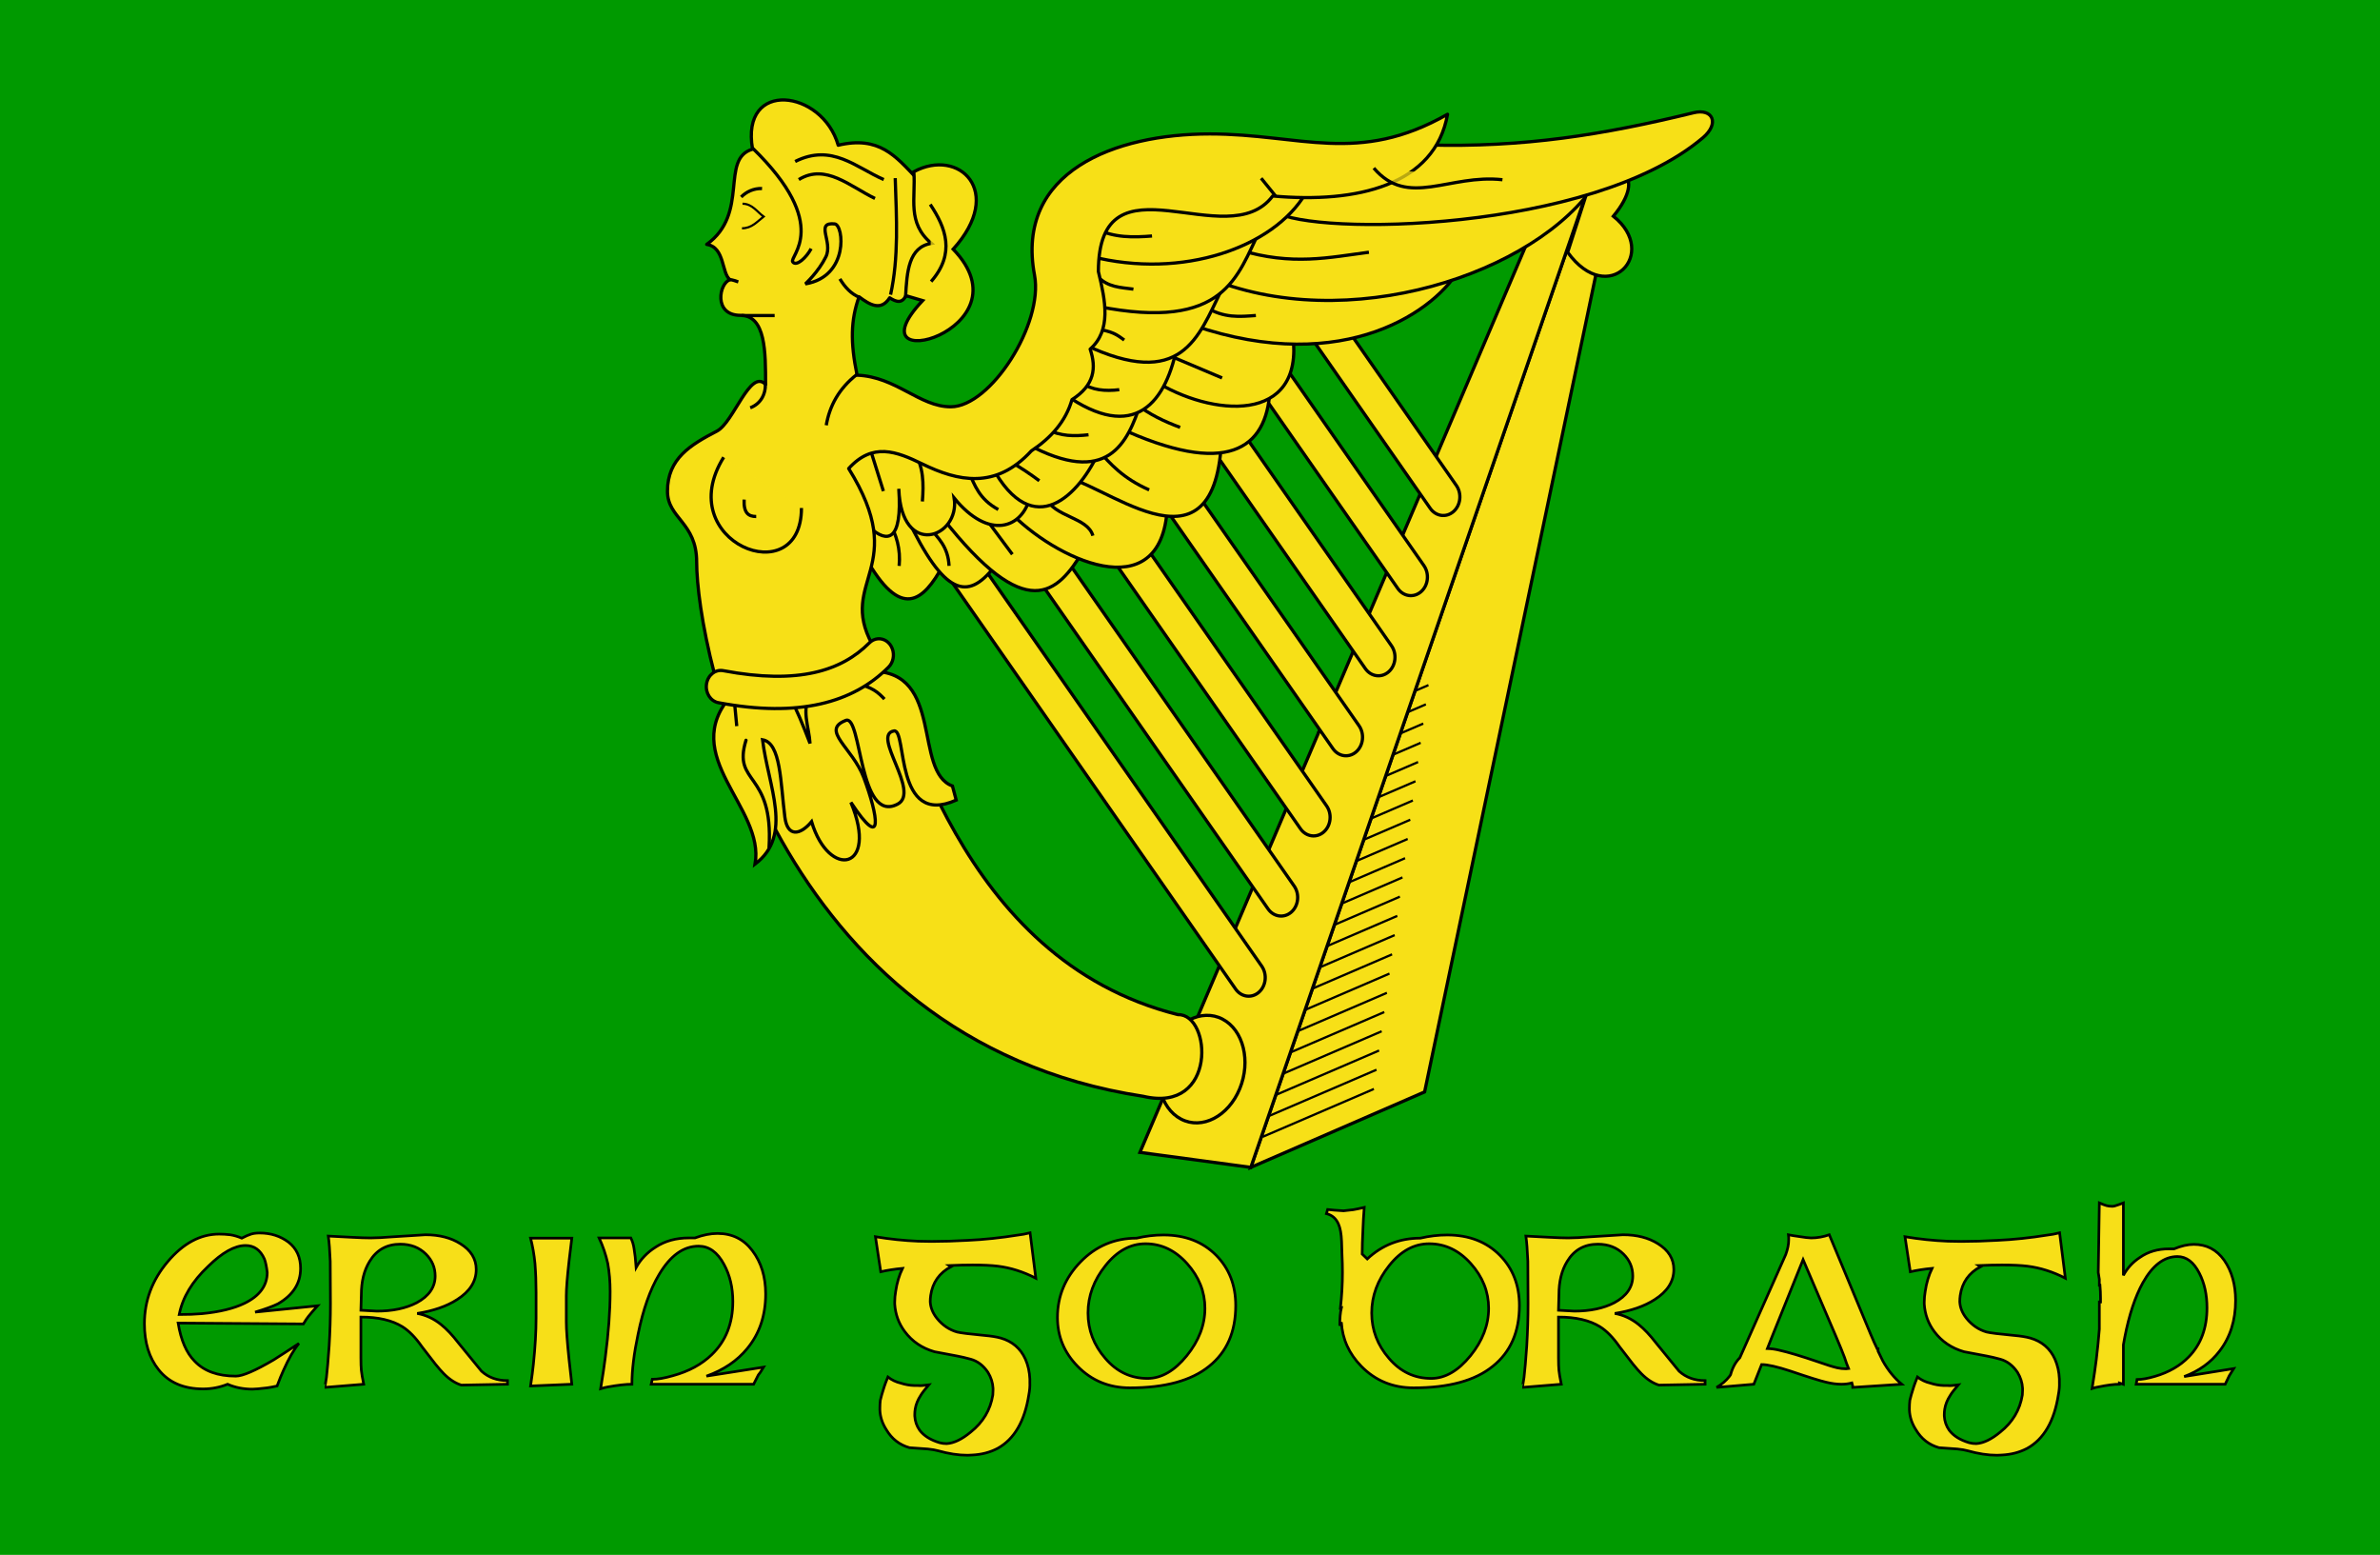
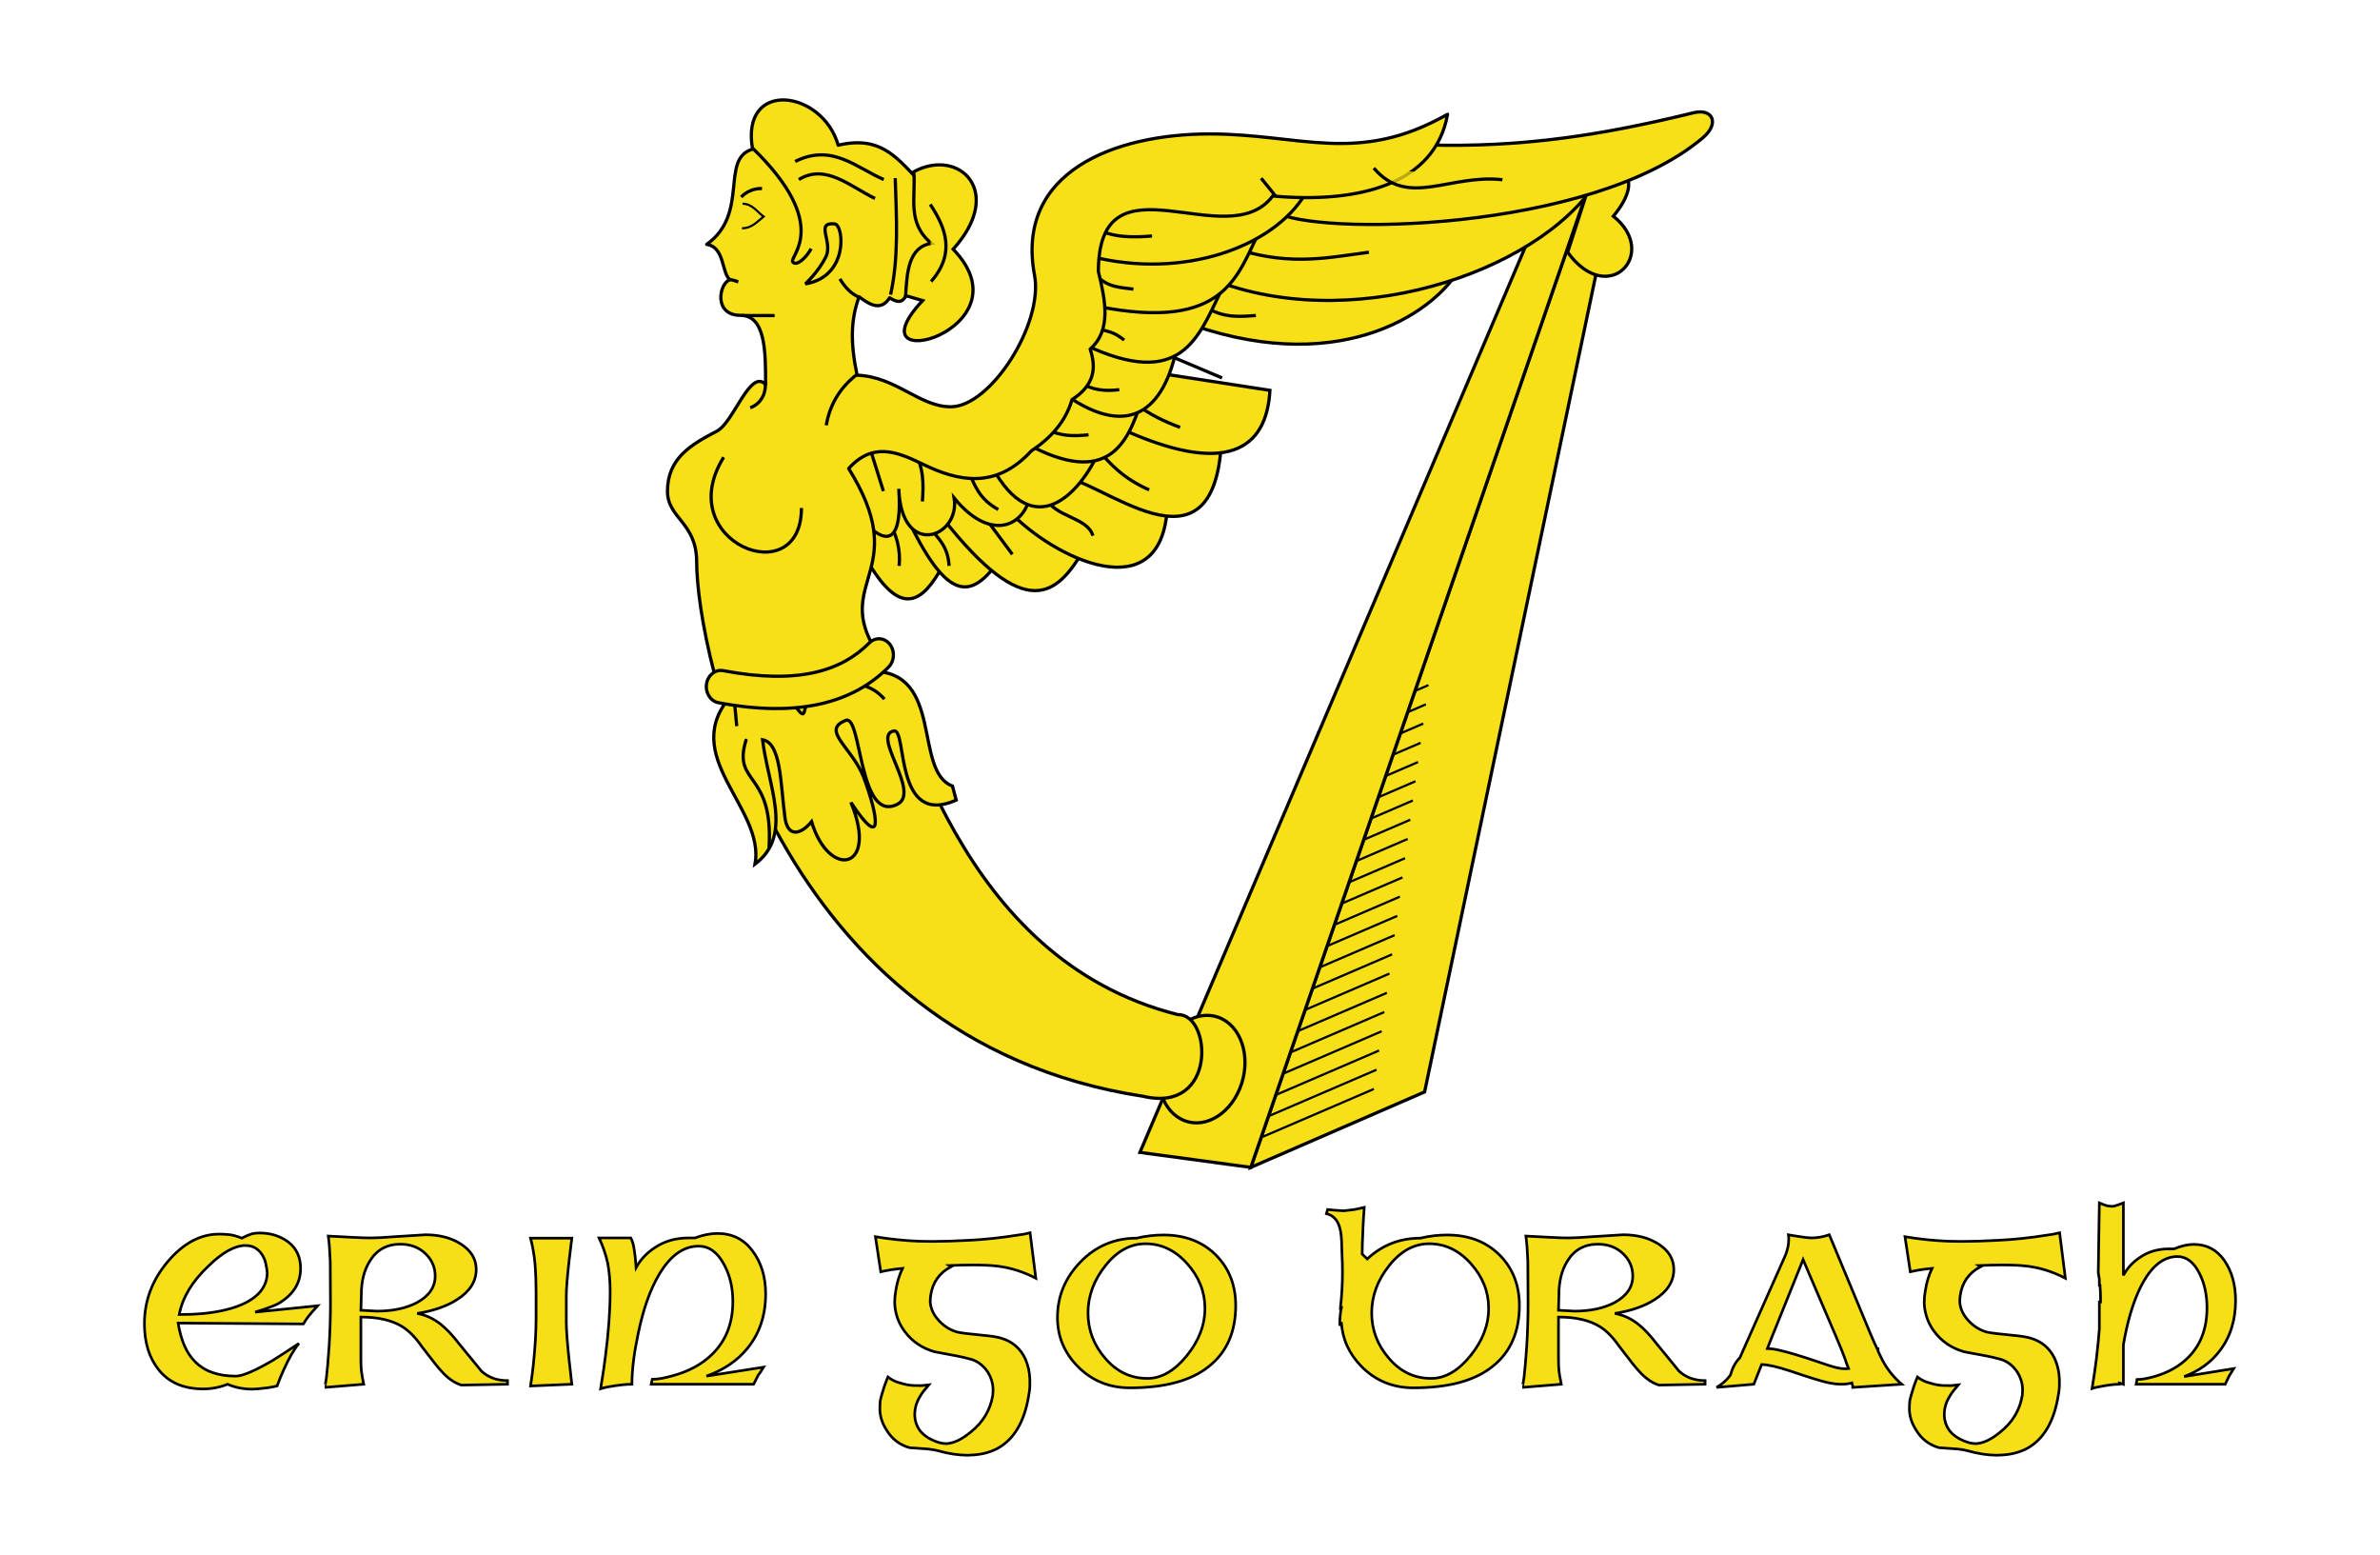
<svg xmlns="http://www.w3.org/2000/svg" xmlns:ns1="http://sodipodi.sourceforge.net/DTD/sodipodi-0.dtd" xmlns:ns2="http://www.inkscape.org/namespaces/inkscape" xmlns:xlink="http://www.w3.org/1999/xlink" width="900" height="587.838" id="svg4812" ns1:version="0.32" ns2:version="0.46" version="1.0" ns1:docbase="E:\My Pictures\Svg Files\אירופה\אירלנד" ns1:docname="Erin Go Bragh Flag.svg" ns2:output_extension="org.inkscape.output.svg.inkscape">
  <defs id="defs4814">
    <ns2:perspective ns1:type="inkscape:persp3d" ns2:vp_x="0 : 182.98268 : 1" ns2:vp_y="0 : 1000 : 0" ns2:vp_z="197.55579 : 182.98268 : 1" ns2:persp3d-origin="98.777893 : 121.98845 : 1" id="perspective200" />
  </defs>
  <ns1:namedview id="base" pagecolor="#ffffff" bordercolor="#666666" borderopacity="1.0" gridtolerance="10000" guidetolerance="10" objecttolerance="10" ns2:pageopacity="0.0" ns2:pageshadow="2" ns2:zoom="0.86078153" ns2:cx="450" ns2:cy="247.44955" ns2:document-units="px" ns2:current-layer="layer1" ns2:window-width="1024" ns2:window-height="719" ns2:window-x="-4" ns2:window-y="-4" showgrid="false" />
  <g ns2:label="Layer 1" ns2:groupmode="layer" id="layer1" transform="translate(-52.676,44.034)">
    <g id="g3540">
-       <path id="rect2765" d="M 52.676,-44.034 L 952.676,-44.034 L 952.676,543.803 L 52.676,543.803 L 52.676,-44.034 z" style="fill:#009a00;fill-opacity:1;fill-rule:nonzero;stroke:none;stroke-width:2;stroke-miterlimit:4;stroke-opacity:1" />
      <g transform="translate(-6.903,-3.252)" id="g3447">
        <g id="g3849" transform="matrix(2.027,0,0,2.027,-47.196,-539.894)">
          <path d="M 351.114,294.07 L 318.447,449.885 L 286.025,463.962 L 349.916,278.566 L 351.114,294.07 z" style="fill:#f7e017;fill-opacity:1;fill-rule:evenodd;stroke:#000000;stroke-width:0.604;stroke-linecap:butt;stroke-linejoin:miter;marker:none;marker-start:none;marker-mid:none;marker-end:none;stroke-miterlimit:4;stroke-dasharray:none;stroke-dashoffset:0;stroke-opacity:1;visibility:visible;display:inline;overflow:visible" id="path2696" />
          <g transform="matrix(0.772,0,0,0.865,82.4,42.431)" style="fill:#f7e017" id="g2771">
            <path d="M 293.505,470.413 L 266.632,480.727" style="fill:#f7e017;fill-opacity:0.75;fill-rule:evenodd;stroke:#000000;stroke-width:0.493px;stroke-linecap:butt;stroke-linejoin:miter;stroke-opacity:1" id="path2700" />
            <use transform="translate(13.187,-87.079)" style="fill:#f7e017" id="use2702" x="0" y="0" width="1000" height="500" xlink:href="#path2700" />
            <use transform="translate(1.256,-8.293)" style="fill:#f7e017" id="use2704" x="0" y="0" width="1000" height="500" xlink:href="#path2700" />
            <use transform="translate(1.884,-12.44)" style="fill:#f7e017" id="use2706" x="0" y="0" width="1000" height="500" xlink:href="#path2700" />
            <use transform="translate(2.512,-16.586)" style="fill:#f7e017" id="use2708" x="0" y="0" width="1000" height="500" xlink:href="#path2700" />
            <use transform="translate(3.14,-20.733)" style="fill:#f7e017" id="use2710" x="0" y="0" width="1000" height="500" xlink:href="#path2700" />
            <use transform="translate(3.768,-24.88)" style="fill:#f7e017" id="use2712" x="0" y="0" width="1000" height="500" xlink:href="#path2700" />
            <use transform="translate(4.396,-29.026)" style="fill:#f7e017" id="use2714" x="0" y="0" width="1000" height="500" xlink:href="#path2700" />
            <use transform="translate(5.024,-33.173)" style="fill:#f7e017" id="use2716" x="0" y="0" width="1000" height="500" xlink:href="#path2700" />
            <use transform="translate(5.652,-37.32)" style="fill:#f7e017" id="use2718" x="0" y="0" width="1000" height="500" xlink:href="#path2700" />
            <use transform="translate(6.28,-41.466)" style="fill:#f7e017" id="use2720" x="0" y="0" width="1000" height="500" xlink:href="#path2700" />
            <use transform="translate(6.908,-45.613)" style="fill:#f7e017" id="use2722" x="0" y="0" width="1000" height="500" xlink:href="#path2700" />
            <use transform="translate(7.536,-49.759)" style="fill:#f7e017" id="use2724" x="0" y="0" width="1000" height="500" xlink:href="#path2700" />
            <use transform="translate(8.164,-53.906)" style="fill:#f7e017" id="use2726" x="0" y="0" width="1000" height="500" xlink:href="#path2700" />
            <use transform="translate(8.792,-58.053)" style="fill:#f7e017" id="use2728" x="0" y="0" width="1000" height="500" xlink:href="#path2700" />
            <use transform="translate(9.42,-62.199)" style="fill:#f7e017" id="use2730" x="0" y="0" width="1000" height="500" xlink:href="#path2700" />
            <use transform="translate(10.048,-66.346)" style="fill:#f7e017" id="use2732" x="0" y="0" width="1000" height="500" xlink:href="#path2700" />
            <use transform="translate(10.676,-70.493)" style="fill:#f7e017" id="use2734" x="0" y="0" width="1000" height="500" xlink:href="#path2700" />
            <use transform="translate(11.304,-74.639)" style="fill:#f7e017" id="use2736" x="0" y="0" width="1000" height="500" xlink:href="#path2700" />
            <use transform="translate(11.932,-78.786)" style="fill:#f7e017" id="use2738" x="0" y="0" width="1000" height="500" xlink:href="#path2700" />
            <use transform="translate(12.559,-82.932)" style="fill:#f7e017" id="use2740" x="0" y="0" width="1000" height="500" xlink:href="#path2700" />
            <use transform="translate(0.628,-4.147)" style="fill:#f7e017" id="use2742" x="0" y="0" width="1000" height="500" xlink:href="#path2700" />
          </g>
          <path d="M 339.344,287.326 L 265.339,461.166 L 286.025,463.962 L 349.916,278.566 L 339.344,287.326 z" style="fill:#f7e017;fill-opacity:1;fill-rule:evenodd;stroke:#000000;stroke-width:0.604;stroke-linecap:butt;stroke-linejoin:miter;marker:none;marker-start:none;marker-mid:none;marker-end:none;stroke-miterlimit:4;stroke-dasharray:none;stroke-dashoffset:0;stroke-opacity:1;visibility:visible;display:inline;overflow:visible" id="path2694" />
-           <path d="M 297.558,298.341 C 296.006,299.885 294.449,301.412 292.905,302.909 L 319.498,341.047 C 320.55,342.554 322.493,342.821 323.838,341.641 C 325.183,340.462 325.42,338.284 324.368,336.776 L 297.558,298.341 z M 287.721,307.855 C 286.128,309.35 284.53,310.825 282.947,312.261 L 313.447,355.994 C 314.498,357.501 316.441,357.768 317.786,356.588 C 319.131,355.409 319.369,353.231 318.317,351.723 L 287.721,307.855 z M 277.619,316.991 C 275.974,318.42 274.333,319.828 272.701,321.18 L 307.395,370.941 C 308.447,372.448 310.39,372.715 311.735,371.535 C 313.08,370.356 313.317,368.178 312.265,366.67 L 277.619,316.991 z M 267.155,325.613 C 265.443,326.949 263.739,328.268 262.044,329.505 L 301.343,385.861 C 302.395,387.368 304.338,387.635 305.683,386.455 C 307.028,385.276 307.265,383.098 306.214,381.59 L 267.155,325.613 z M 256.234,333.56 C 254.411,334.777 252.608,335.933 250.809,337.019 L 295.292,400.808 C 296.344,402.315 298.287,402.582 299.632,401.402 C 300.976,400.223 301.214,398.045 300.162,396.537 L 256.234,333.56 z M 244.588,340.506 C 242.617,341.534 240.668,342.474 238.73,343.317 L 289.24,415.755 C 290.292,417.262 292.235,417.528 293.58,416.349 C 294.925,415.17 295.162,412.992 294.11,411.484 L 244.588,340.506 z M 231.907,345.939 C 229.671,346.659 227.46,347.213 225.276,347.642 L 283.189,430.702 C 284.24,432.209 286.183,432.475 287.528,431.296 C 288.873,430.117 289.111,427.939 288.059,426.431 L 231.907,345.939 z" style="fill:#f7e017;fill-opacity:1;fill-rule:evenodd;stroke:#000000;stroke-width:0.604;stroke-linecap:round;stroke-linejoin:miter;stroke-miterlimit:4;stroke-opacity:1" id="path2744" />
          <path d="M 214.084,350.109 C 220.727,362.047 224.925,358.447 228.618,351.64 L 221.661,337.714 L 211.972,341.752 L 214.084,350.109 z" style="fill:#f7e017;fill-opacity:1;fill-rule:evenodd;stroke:#000000;stroke-width:0.604;stroke-linecap:butt;stroke-linejoin:miter;marker:none;marker-start:none;marker-mid:none;marker-end:none;stroke-miterlimit:4;stroke-dashoffset:0;stroke-opacity:1;visibility:visible;display:inline;overflow:visible" id="path2673" />
          <path d="M 221.883,342.763 C 228.824,357.315 233.179,358.332 238.146,351.987 L 228.388,338.044 L 221.883,342.763 z" style="fill:#f7e017;fill-opacity:1;fill-rule:evenodd;stroke:#000000;stroke-width:0.604;stroke-linecap:butt;stroke-linejoin:miter;marker:none;marker-start:none;marker-mid:none;marker-end:none;stroke-miterlimit:4;stroke-dasharray:none;stroke-dashoffset:0;stroke-opacity:1;visibility:visible;display:inline;overflow:visible" id="path2669" />
          <path d="M 228.494,342.797 C 244.179,362.784 249.948,357.027 254.8,348.89 L 227.407,330.855 L 228.494,342.797 z" style="fill:#f7e017;fill-opacity:1;fill-rule:evenodd;stroke:#000000;stroke-width:0.604;stroke-linecap:butt;stroke-linejoin:miter;marker:none;marker-start:none;marker-mid:none;marker-end:none;stroke-miterlimit:4;stroke-dasharray:none;stroke-dashoffset:0;stroke-opacity:1;visibility:visible;display:inline;overflow:visible" id="path2665" />
          <path d="M 240.929,341.562 C 249.218,350.342 269.382,360.192 270.443,340.907 L 248.965,330.915 L 240.929,341.562 z" style="fill:#f7e017;fill-opacity:1;fill-rule:evenodd;stroke:#000000;stroke-width:0.604;stroke-linecap:butt;stroke-linejoin:miter;marker:none;marker-start:none;marker-mid:none;marker-end:none;stroke-miterlimit:4;stroke-dasharray:none;stroke-dashoffset:0;stroke-opacity:1;visibility:visible;display:inline;overflow:visible" id="path2661" />
          <path d="M 247.65,338.941 C 249.417,342.755 255.554,342.646 256.563,346.148" style="fill:#f7e017;fill-opacity:0.75;fill-rule:evenodd;stroke:#000000;stroke-width:0.604;stroke-linecap:butt;stroke-linejoin:miter;marker:none;marker-start:none;marker-mid:none;marker-end:none;stroke-miterlimit:4;stroke-dasharray:none;stroke-dashoffset:0;stroke-opacity:1;visibility:visible;display:inline;overflow:visible" id="path2663" />
          <path d="M 250.116,335.012 C 257.892,335.261 279.046,355.414 280.54,328.752 L 257.626,324.866 L 250.116,335.012 z" style="fill:#f7e017;fill-opacity:1;fill-rule:evenodd;stroke:#000000;stroke-width:0.604;stroke-linecap:butt;stroke-linejoin:miter;marker:none;marker-start:none;marker-mid:none;marker-end:none;stroke-miterlimit:4;stroke-dasharray:none;stroke-dashoffset:0;stroke-opacity:1;visibility:visible;display:inline;overflow:visible" id="path2657" />
          <path d="M 236.103,342.309 L 241.538,349.621" style="fill:#f7e017;fill-opacity:0.75;fill-rule:evenodd;stroke:#000000;stroke-width:0.604;stroke-linecap:butt;stroke-linejoin:miter;marker:none;marker-start:none;marker-mid:none;marker-end:none;stroke-miterlimit:4;stroke-dasharray:none;stroke-dashoffset:0;stroke-opacity:1;visibility:visible;display:inline;overflow:visible" id="path2667" />
          <path d="M 226.092,344.694 C 227.727,346.579 229.564,348.237 229.727,351.772" style="fill:#f7e017;fill-opacity:0.75;fill-rule:evenodd;stroke:#000000;stroke-width:0.604;stroke-linecap:butt;stroke-linejoin:miter;marker:none;marker-start:none;marker-mid:none;marker-end:none;stroke-miterlimit:4;stroke-dasharray:none;stroke-dashoffset:0;stroke-opacity:1;visibility:visible;display:inline;overflow:visible" id="path2671" />
          <path d="M 218.556,343.563 C 219.906,345.975 220.72,348.627 220.419,351.78" style="fill:#f7e017;fill-opacity:0.75;fill-rule:evenodd;stroke:#000000;stroke-width:0.604;stroke-linecap:butt;stroke-linejoin:miter;marker:none;marker-start:none;marker-mid:none;marker-end:none;stroke-miterlimit:4;stroke-dasharray:none;stroke-dashoffset:0;stroke-opacity:1;visibility:visible;display:inline;overflow:visible" id="path2676" />
          <path d="M 244.843,338.902 C 243.407,344.798 237.15,347.047 230.684,339.117 C 231.835,346.518 220.833,350.521 220.352,337.401 C 221.746,357.38 208.83,337.823 207.915,334.398 L 207.15,327.963 L 239.485,331.18 L 244.843,338.902 z" style="fill:#f7e017;fill-opacity:1;fill-rule:evenodd;stroke:#000000;stroke-width:0.604;stroke-linecap:butt;stroke-linejoin:miter;marker:none;marker-start:none;marker-mid:none;marker-end:none;stroke-miterlimit:4;stroke-dasharray:none;stroke-dashoffset:0;stroke-opacity:1;visibility:visible;display:inline;overflow:visible" id="path2629" />
          <path d="M 237.763,333.325 C 245.479,347.49 254.11,338.567 257.853,330.108 L 244.651,326.676 L 237.763,333.325 z" style="fill:#f7e017;fill-opacity:1;fill-rule:evenodd;stroke:#000000;stroke-width:0.604;stroke-linecap:butt;stroke-linejoin:miter;marker:none;marker-start:none;marker-mid:none;marker-end:none;stroke-miterlimit:4;stroke-dasharray:none;stroke-dashoffset:0;stroke-opacity:1;visibility:visible;display:inline;overflow:visible" id="path2625" />
          <path d="M 261.284,325.945 C 281.559,335.335 288.979,330.049 289.59,319.038 L 263.017,314.936 L 261.284,325.945 z" style="fill:#f7e017;fill-opacity:1;fill-rule:evenodd;stroke:#000000;stroke-width:0.604;stroke-linecap:butt;stroke-linejoin:miter;marker:none;marker-start:none;marker-mid:none;marker-end:none;stroke-miterlimit:4;stroke-dasharray:none;stroke-dashoffset:0;stroke-opacity:1;visibility:visible;display:inline;overflow:visible" id="path2653" />
          <path d="M 257.433,330.047 C 259.788,332.757 262.195,335.455 267.061,337.602" style="fill:#f7e017;fill-opacity:0.75;fill-rule:evenodd;stroke:#000000;stroke-width:0.604;stroke-linecap:butt;stroke-linejoin:miter;marker:none;marker-start:none;marker-mid:none;marker-end:none;stroke-miterlimit:4;stroke-dasharray:none;stroke-dashoffset:0;stroke-opacity:1;visibility:visible;display:inline;overflow:visible" id="path2659" />
          <path d="M 244.269,329.035 C 259.33,337.181 263.041,328.875 265.507,321.313 L 245.034,315.951 L 244.269,329.035 z" style="fill:#f7e017;fill-opacity:1;fill-rule:evenodd;stroke:#000000;stroke-width:0.604;stroke-linecap:butt;stroke-linejoin:miter;marker:none;marker-start:none;marker-mid:none;marker-end:none;stroke-miterlimit:4;stroke-dasharray:none;stroke-dashoffset:0;stroke-opacity:1;visibility:visible;display:inline;overflow:visible" id="path2621" />
-           <path d="M 267.838,317.13 C 278.593,323.995 296.07,325.529 293.857,308.707 L 274.068,305.215 L 267.838,317.13 z" style="fill:#f7e017;fill-opacity:1;fill-rule:evenodd;stroke:#000000;stroke-width:0.604;stroke-linecap:butt;stroke-linejoin:miter;marker:none;marker-start:none;marker-mid:none;marker-end:none;stroke-miterlimit:4;stroke-dasharray:none;stroke-dashoffset:0;stroke-opacity:1;visibility:visible;display:inline;overflow:visible" id="path2649" />
          <path d="M 280.664,316.719 L 269.487,311.994" style="fill:#f7e017;fill-opacity:0.75;fill-rule:evenodd;stroke:#000000;stroke-width:0.604;stroke-linecap:butt;stroke-linejoin:miter;marker:none;marker-start:none;marker-mid:none;marker-end:none;stroke-miterlimit:4;stroke-dasharray:none;stroke-dashoffset:0;stroke-opacity:1;visibility:visible;display:inline;overflow:visible" id="path2651" />
          <path d="M 264.365,321.412 C 267.189,323.61 270.014,324.888 272.838,325.945" style="fill:#f7e017;fill-opacity:0.75;fill-rule:evenodd;stroke:#000000;stroke-width:0.604;stroke-linecap:butt;stroke-linejoin:miter;marker:none;marker-start:none;marker-mid:none;marker-end:none;stroke-miterlimit:4;stroke-dasharray:none;stroke-dashoffset:0;stroke-opacity:1;visibility:visible;display:inline;overflow:visible" id="path2655" />
          <path d="M 251.352,319.804 C 264.237,328.844 270.349,321.592 272.422,309.999 L 252.545,306.657 L 251.352,319.804 z" style="fill:#f7e017;fill-opacity:1;fill-rule:evenodd;stroke:#000000;stroke-width:0.604;stroke-linecap:butt;stroke-linejoin:miter;marker:none;marker-start:none;marker-mid:none;marker-end:none;stroke-miterlimit:4;stroke-dasharray:none;stroke-dashoffset:0;stroke-opacity:1;visibility:visible;display:inline;overflow:visible" id="path2617" />
          <path d="M 275.285,306.914 C 303.811,316.664 320.925,303.817 325.095,296.114 L 277.54,296.803 L 275.285,306.914 z" style="fill:#f7e017;fill-opacity:1;fill-rule:evenodd;stroke:#000000;stroke-width:0.604;stroke-linecap:butt;stroke-linejoin:miter;marker:none;marker-start:none;marker-mid:none;marker-end:none;stroke-miterlimit:4;stroke-dasharray:none;stroke-dashoffset:0;stroke-opacity:1;visibility:visible;display:inline;overflow:visible" id="path2643" />
          <path d="M 277.54,303.467 C 281.047,305.636 283.992,305.285 286.969,305.076" style="fill:#f7e017;fill-opacity:0.75;fill-rule:evenodd;stroke:#000000;stroke-width:0.604;stroke-linecap:butt;stroke-linejoin:miter;marker:none;marker-start:none;marker-mid:none;marker-end:none;stroke-miterlimit:4;stroke-dasharray:none;stroke-dashoffset:0;stroke-opacity:1;visibility:visible;display:inline;overflow:visible" id="path2645" />
          <path d="M 254.955,310.486 C 273.145,319.119 276.238,309.076 280.484,300.459 L 254.21,301.712 L 254.955,310.486 z" style="fill:#f7e017;fill-opacity:1;fill-rule:evenodd;stroke:#000000;stroke-width:0.604;stroke-linecap:butt;stroke-linejoin:miter;marker:none;marker-start:none;marker-mid:none;marker-end:none;stroke-miterlimit:4;stroke-dasharray:none;stroke-dashoffset:0;stroke-opacity:1;visibility:visible;display:inline;overflow:visible" id="path2613" />
          <path d="M 280.097,298.834 C 306.914,308.673 341.97,295.947 351.482,278.605 L 352.077,278.605 L 284.658,280.383 L 280.097,298.834 z" style="fill:#f7e017;fill-opacity:1;fill-rule:evenodd;stroke:#000000;stroke-width:0.604;stroke-linecap:butt;stroke-linejoin:miter;marker:none;marker-start:none;marker-mid:none;marker-end:none;stroke-miterlimit:4;stroke-dasharray:none;stroke-dashoffset:0;stroke-opacity:1;visibility:visible;display:inline;overflow:visible" id="path2639" />
          <path d="M 308.056,293.277 C 300.69,294.224 293.761,295.857 283.864,292.832" style="fill:#f7e017;fill-opacity:0.75;fill-rule:evenodd;stroke:#000000;stroke-width:0.604;stroke-linecap:butt;stroke-linejoin:miter;marker:none;marker-start:none;marker-mid:none;marker-end:none;stroke-miterlimit:4;stroke-dasharray:none;stroke-dashoffset:0;stroke-opacity:1;visibility:visible;display:inline;overflow:visible" id="path2641" />
          <path d="M 287.696,289.269 C 283.469,297.597 281.371,308.125 257.408,303.363 L 255.694,289.909 L 287.696,289.269 z" style="fill:#f7e017;fill-opacity:1;fill-rule:evenodd;stroke:#000000;stroke-width:0.604;stroke-linecap:butt;stroke-linejoin:miter;marker:none;marker-start:none;marker-mid:none;marker-end:none;stroke-miterlimit:4;stroke-dasharray:none;stroke-dashoffset:0;stroke-opacity:1;visibility:visible;display:inline;overflow:visible" id="path2609" />
          <path d="M 349.134,280.893 L 345.134,293.283 C 352.743,303.774 362.323,293.455 353.66,286.557 C 360.164,278.709 354.24,275.537 349.134,280.893 z" style="fill:#f7e017;fill-opacity:1;fill-rule:evenodd;stroke:#000000;stroke-width:0.604;stroke-linecap:butt;stroke-linejoin:miter;marker:none;marker-start:none;marker-mid:none;marker-end:none;stroke-miterlimit:4;stroke-dasharray:none;stroke-dashoffset:0;stroke-opacity:1;visibility:visible;display:inline;overflow:visible" id="path2698" />
          <path d="M 318.889,273.266 C 336.935,273.777 351.842,271.363 368.636,267.26 C 372.178,266.394 373.553,269.221 370.358,271.926 C 349.448,289.623 297.74,290.269 290.512,285.719 L 293.153,278.453 L 318.889,273.266 z" style="fill:#f7e017;fill-opacity:1;fill-rule:evenodd;stroke:#000000;stroke-width:0.604;stroke-linecap:butt;stroke-linejoin:miter;marker:none;marker-start:none;marker-mid:none;marker-end:none;stroke-miterlimit:4;stroke-dasharray:none;stroke-dashoffset:0;stroke-opacity:1;visibility:visible;display:inline;overflow:visible" id="path2637" />
          <path d="M 256.198,294.049 C 273.347,298.417 290.269,292.337 296.221,282.337 L 285.639,274.124 L 255.383,287.509 L 256.198,294.049 z" style="fill:#f7e017;fill-opacity:1;fill-rule:evenodd;stroke:#000000;stroke-width:0.604;stroke-linecap:butt;stroke-linejoin:miter;marker:none;marker-start:none;marker-mid:none;marker-end:none;stroke-miterlimit:4;stroke-dasharray:none;stroke-dashoffset:0;stroke-opacity:1;visibility:visible;display:inline;overflow:visible" id="path2605" />
          <path d="M 257.147,288.877 C 260.494,290.63 264.247,290.519 267.594,290.246" style="fill:#f7e017;fill-opacity:0.75;fill-rule:evenodd;stroke:#000000;stroke-width:0.604;stroke-linecap:butt;stroke-linejoin:miter;marker:none;marker-start:none;marker-mid:none;marker-end:none;stroke-miterlimit:4;stroke-dasharray:none;stroke-dashoffset:0;stroke-opacity:1;visibility:visible;display:inline;overflow:visible" id="path2607" />
          <path d="M 264.123,300.16 C 261.779,299.834 259.357,299.855 257.408,297.757" style="fill:#f7e017;fill-opacity:0.75;fill-rule:evenodd;stroke:#000000;stroke-width:0.604;stroke-linecap:butt;stroke-linejoin:miter;marker:none;marker-start:none;marker-mid:none;marker-end:none;stroke-miterlimit:4;stroke-dasharray:none;stroke-dashoffset:0;stroke-opacity:1;visibility:visible;display:inline;overflow:visible" id="path2611" />
          <path d="M 256.632,307.562 C 260.245,307.88 261.191,308.796 262.409,309.651" style="fill:#f7e017;fill-opacity:0.75;fill-rule:evenodd;stroke:#000000;stroke-width:0.604;stroke-linecap:butt;stroke-linejoin:miter;marker:none;marker-start:none;marker-mid:none;marker-end:none;stroke-miterlimit:4;stroke-dasharray:none;stroke-dashoffset:0;stroke-opacity:1;visibility:visible;display:inline;overflow:visible" id="path2615" />
          <path d="M 254.334,317.575 C 256.417,319.037 258.879,319.225 261.489,318.912" style="fill:#f7e017;fill-opacity:0.75;fill-rule:evenodd;stroke:#000000;stroke-width:0.604;stroke-linecap:butt;stroke-linejoin:miter;marker:none;marker-start:none;marker-mid:none;marker-end:none;stroke-miterlimit:4;stroke-dasharray:none;stroke-dashoffset:0;stroke-opacity:1;visibility:visible;display:inline;overflow:visible" id="path2619" />
          <path d="M 247.904,326.247 C 250.519,327.649 253.134,327.614 255.749,327.319" style="fill:#f7e017;fill-opacity:0.75;fill-rule:evenodd;stroke:#000000;stroke-width:0.604;stroke-linecap:butt;stroke-linejoin:miter;marker:none;marker-start:none;marker-mid:none;marker-end:none;stroke-miterlimit:4;stroke-dasharray:none;stroke-dashoffset:0;stroke-opacity:1;visibility:visible;display:inline;overflow:visible" id="path2623" />
-           <path d="M 241.016,332.253 C 243.153,333.468 244.936,334.684 246.565,335.899" style="fill:#f7e017;fill-opacity:0.75;fill-rule:evenodd;stroke:#000000;stroke-width:0.604;stroke-linecap:butt;stroke-linejoin:miter;marker:none;marker-start:none;marker-mid:none;marker-end:none;stroke-miterlimit:4;stroke-dasharray:none;stroke-dashoffset:0;stroke-opacity:1;visibility:visible;display:inline;overflow:visible" id="path2627" />
          <path d="M 223.222,330.537 C 224.976,333.263 225.016,336.469 224.753,339.76" style="fill:#f7e017;fill-opacity:0.75;fill-rule:evenodd;stroke:#000000;stroke-width:0.604;stroke-linecap:butt;stroke-linejoin:miter;marker:none;marker-start:none;marker-mid:none;marker-end:none;stroke-miterlimit:4;stroke-dasharray:none;stroke-dashoffset:0;stroke-opacity:1;visibility:visible;display:inline;overflow:visible" id="path2633" />
          <path d="M 233.363,334.183 C 234.53,336.696 235.299,339.298 238.911,341.262" style="fill:#f7e017;fill-opacity:0.75;fill-rule:evenodd;stroke:#000000;stroke-width:0.604;stroke-linecap:butt;stroke-linejoin:miter;marker:none;marker-start:none;marker-mid:none;marker-end:none;stroke-miterlimit:4;stroke-dasharray:none;stroke-dashoffset:0;stroke-opacity:1;visibility:visible;display:inline;overflow:visible" id="path2635" />
          <path d="M 214.995,329.893 L 217.482,337.83" style="fill:#f7e017;fill-opacity:0.75;fill-rule:evenodd;stroke:#000000;stroke-width:0.604;stroke-linecap:butt;stroke-linejoin:miter;marker:none;marker-start:none;marker-mid:none;marker-end:none;stroke-miterlimit:4;stroke-dasharray:none;stroke-dashoffset:0;stroke-opacity:1;visibility:visible;display:inline;overflow:visible" id="path2631" />
          <path d="M 280.739,436.305 C 284.645,438.337 286.083,444.161 283.951,449.313 C 281.818,454.464 276.922,456.992 273.016,454.96 C 269.109,452.927 267.671,447.103 269.804,441.952 C 271.936,436.8 276.832,434.272 280.739,436.305 z" style="fill:#f7e017;fill-opacity:1;fill-rule:evenodd;stroke:#000000;stroke-width:0.604;stroke-linecap:square;stroke-linejoin:miter;marker:none;marker-start:none;marker-mid:none;marker-end:none;stroke-miterlimit:4;stroke-dasharray:none;stroke-dashoffset:0;stroke-opacity:1;visibility:visible;display:inline;overflow:visible" id="path2692" />
          <path d="M 182.643,351.038 C 182.643,343.63 177.198,342.949 177.198,337.849 C 177.198,331.731 181.557,329.17 186.408,326.649 C 189.576,325.002 192.62,314.877 195.502,317.941 C 195.502,311.934 195.539,305.045 190.809,305.045 C 185.684,305.045 186.852,298.984 188.871,298.401 C 187.263,297.222 187.935,292.316 184.514,291.817 C 192.592,286.036 186.906,275.841 193.073,274.056 C 190.769,260.956 206.086,262.922 209.049,273.319 C 216.695,271.513 219.766,275.363 223.71,279.506 L 228.515,292.07 L 221.763,301.191 C 221.009,302.979 219.857,302.54 218.647,301.774 C 217.032,304.299 215.004,303.129 212.934,301.58 C 211.398,305.924 211.291,310.02 212.57,316.206 C 219.88,316.495 224.202,322.103 230.042,322.103 C 237.494,322.103 247.375,306.631 245.675,297.555 C 242.041,278.161 260.768,271.212 278.374,271.212 C 295.274,271.212 306.002,277.068 322.726,267.543 C 320.405,280.78 305.824,284.217 290.112,282.786 C 281.659,294.08 257.589,274.149 257.589,296.88 C 258.924,302.393 260.026,307.82 256.051,311.349 C 257.232,314.833 256.879,318.087 252.665,320.764 C 251.503,324.828 248.767,327.884 245.08,330.331 C 238.406,337.593 231.371,335.992 224.753,332.77 C 219.893,330.404 215.454,328.699 211.003,333.619 C 222.508,352.114 208.932,354.503 215.375,366.375 C 222.087,378.742 231.205,425.115 272.427,435.473 C 278.719,435.288 279.798,453.989 265.955,450.703 C 197.228,440.248 182.643,367.41 182.643,351.038 z" style="fill:#f7e017;fill-opacity:1;fill-rule:evenodd;stroke:#000000;stroke-width:0.604;stroke-linecap:butt;stroke-linejoin:round;marker:none;marker-start:none;marker-mid:none;marker-end:none;stroke-miterlimit:4;stroke-dasharray:none;stroke-dashoffset:0;stroke-opacity:1;visibility:visible;display:inline;overflow:visible" id="path2563" />
          <path d="M 223.158,278.263 C 223.547,283.187 221.819,287.751 226.432,291.622 C 222.161,292.317 221.878,296.923 221.618,301.552 L 221.786,301.41 L 224.795,302.297 C 210.877,317.087 245.091,307.854 230.497,292.709 C 240.244,281.915 231.555,273.711 223.158,278.263 z" style="fill:#f7e017;fill-opacity:1;fill-rule:evenodd;stroke:#000000;stroke-width:0.604;stroke-linecap:butt;stroke-linejoin:miter;stroke-miterlimit:4;stroke-dasharray:none;stroke-opacity:1" id="path2559" />
          <path d="M 226.221,284.363 C 229.116,288.698 230.968,293.479 226.379,298.746" style="fill:#f7e017;fill-opacity:0.75;fill-rule:evenodd;stroke:#000000;stroke-width:0.604;stroke-linecap:butt;stroke-linejoin:miter;marker:none;marker-start:none;marker-mid:none;marker-end:none;stroke-miterlimit:4;stroke-dasharray:none;stroke-dashoffset:0;stroke-opacity:1;visibility:visible;display:inline;overflow:visible" id="path2561" />
          <path d="M 219.686,279.454 C 219.929,286.849 220.36,294.296 218.82,301.191" style="fill:#f7e017;fill-opacity:0.75;fill-rule:evenodd;stroke:#000000;stroke-width:0.604;stroke-linecap:butt;stroke-linejoin:miter;marker:none;marker-start:none;marker-mid:none;marker-end:none;stroke-miterlimit:4;stroke-dasharray:none;stroke-dashoffset:0;stroke-opacity:1;visibility:visible;display:inline;overflow:visible" id="path2567" />
          <path d="M 191.061,305.086 L 197.192,305.086" style="fill:#f7e017;fill-opacity:0.75;fill-rule:evenodd;stroke:#000000;stroke-width:0.604;stroke-linecap:butt;stroke-linejoin:miter;marker:none;marker-start:none;marker-mid:none;marker-end:none;stroke-miterlimit:4;stroke-dasharray:none;stroke-dashoffset:0;stroke-opacity:1;visibility:visible;display:inline;overflow:visible" id="path2569" />
          <path d="M 201.015,276.352 C 207.882,272.916 212.37,277.481 217.55,279.722" style="fill:#f7e017;fill-opacity:0.75;fill-rule:evenodd;stroke:#000000;stroke-width:0.604;stroke-linecap:butt;stroke-linejoin:miter;marker:none;marker-start:none;marker-mid:none;marker-end:none;stroke-miterlimit:4;stroke-dasharray:none;stroke-dashoffset:0;stroke-opacity:1;visibility:visible;display:inline;overflow:visible" id="path2571" />
          <path d="M 201.698,279.722 C 206.705,276.656 211.24,281.004 215.91,283.245" style="fill:#f7e017;fill-opacity:0.75;fill-rule:evenodd;stroke:#000000;stroke-width:0.604;stroke-linecap:butt;stroke-linejoin:miter;marker:none;marker-start:none;marker-mid:none;marker-end:none;stroke-miterlimit:4;stroke-dasharray:none;stroke-dashoffset:0;stroke-opacity:1;visibility:visible;display:inline;overflow:visible" id="path2573" />
          <path d="M 202.928,299.178 C 211.095,297.821 210.094,288.17 208.394,287.994 C 204.656,287.609 208.121,291.326 206.754,294.122 C 205.387,296.918 202.928,299.178 202.928,299.178 z" style="fill:#f7e017;fill-opacity:0.75;fill-rule:evenodd;stroke:#000000;stroke-width:0.604;stroke-linecap:butt;stroke-linejoin:bevel;marker:none;marker-start:none;marker-mid:none;marker-end:none;stroke-miterlimit:4;stroke-dasharray:none;stroke-dashoffset:0;stroke-opacity:1;visibility:visible;display:inline;overflow:visible" id="path2575" />
          <path d="M 188.635,298.35 C 189.482,298.431 189.866,298.643 190.411,298.809" style="fill:#f7e017;fill-opacity:0.75;fill-rule:evenodd;stroke:#000000;stroke-width:0.604;stroke-linecap:butt;stroke-linejoin:miter;marker:none;marker-start:none;marker-mid:none;marker-end:none;stroke-miterlimit:4;stroke-dasharray:none;stroke-dashoffset:0;stroke-opacity:1;visibility:visible;display:inline;overflow:visible" id="path2577" />
          <path d="M 209.363,298.248 C 210.329,299.843 211.443,301.026 212.971,301.676" style="fill:#f7e017;fill-opacity:0.75;fill-rule:evenodd;stroke:#000000;stroke-width:0.604;stroke-linecap:butt;stroke-linejoin:miter;marker:none;marker-start:none;marker-mid:none;marker-end:none;stroke-miterlimit:4;stroke-dasharray:none;stroke-dashoffset:0;stroke-opacity:1;visibility:visible;display:inline;overflow:visible" id="path2579" />
          <path d="M 193.087,273.868 C 207.942,288.318 199.838,294.069 200.566,295.076 C 201.251,296.022 203.133,294.248 203.998,292.61" style="fill:#f7e017;fill-opacity:0.75;fill-rule:evenodd;stroke:#000000;stroke-width:0.604;stroke-linecap:butt;stroke-linejoin:miter;marker:none;marker-start:none;marker-mid:none;marker-end:none;stroke-miterlimit:4;stroke-dasharray:none;stroke-dashoffset:0;stroke-opacity:1;visibility:visible;display:inline;overflow:visible" id="path2583" />
          <path d="M 194.843,281.394 C 193.272,281.339 191.876,282.015 190.952,282.976" style="fill:#f7e017;fill-opacity:0.75;fill-rule:evenodd;stroke:#000000;stroke-width:0.604;stroke-linecap:butt;stroke-linejoin:miter;marker:none;marker-start:none;marker-mid:none;marker-end:none;stroke-miterlimit:4;stroke-dasharray:none;stroke-dashoffset:0;stroke-opacity:1;visibility:visible;display:inline;overflow:visible" id="path2585" />
          <path d="M 191.195,284.23 C 193.016,284.23 193.958,285.79 195.135,286.628 C 193.925,287.569 192.915,288.823 191.098,288.809" style="fill:#f7e017;fill-opacity:0.75;fill-rule:evenodd;stroke:#000000;stroke-width:0.403px;stroke-linecap:butt;stroke-linejoin:miter;stroke-opacity:1" id="path2587" />
          <path d="M 192.411,286.519 C 192.411,287.543 191.932,288.373 191.341,288.373 C 190.75,288.373 190.271,287.543 190.271,286.519 C 190.271,285.496 190.75,284.666 191.341,284.666 C 191.932,284.666 192.411,285.496 192.411,286.519 z" style="fill:#f7e017;fill-opacity:1;fill-rule:evenodd;stroke:none;stroke-width:1.5;stroke-linecap:butt;stroke-linejoin:miter;marker:none;marker-start:none;marker-mid:none;marker-end:none;stroke-miterlimit:4;stroke-dasharray:none;stroke-dashoffset:0;stroke-opacity:1;visibility:visible;display:inline;overflow:visible" id="path2591" />
          <path d="M 192.639,322.288 C 194.525,321.581 195.556,319.844 195.461,317.726" style="fill:#f7e017;fill-opacity:0.75;fill-rule:evenodd;stroke:#000000;stroke-width:0.604;stroke-linecap:butt;stroke-linejoin:miter;marker:none;marker-start:none;marker-mid:none;marker-end:none;stroke-miterlimit:4;stroke-dasharray:none;stroke-dashoffset:0;stroke-opacity:1;visibility:visible;display:inline;overflow:visible" id="path2593" />
          <path d="M 212.5,316.102 C 209.191,318.7 207.448,321.909 206.819,325.552" style="fill:#f7e017;fill-opacity:0.75;fill-rule:evenodd;stroke:#000000;stroke-width:0.604;stroke-linecap:butt;stroke-linejoin:miter;marker:none;marker-start:none;marker-mid:none;marker-end:none;stroke-miterlimit:4;stroke-dasharray:none;stroke-dashoffset:0;stroke-opacity:1;visibility:visible;display:inline;overflow:visible" id="path2595" />
          <path d="M 187.683,331.52 C 177.854,347.295 202.193,357 202.193,340.977" style="fill:#f7e017;fill-opacity:0.75;fill-rule:evenodd;stroke:#000000;stroke-width:0.604;stroke-linecap:butt;stroke-linejoin:miter;marker:none;marker-start:none;marker-mid:none;marker-end:none;stroke-miterlimit:4;stroke-dasharray:none;stroke-dashoffset:0;stroke-opacity:1;visibility:visible;display:inline;overflow:visible" id="path2597" />
-           <path d="M 191.499,339.408 C 191.381,341.921 192.315,342.567 193.754,342.567" style="fill:#f7e017;fill-opacity:0.75;fill-rule:evenodd;stroke:#000000;stroke-width:0.604;stroke-linecap:butt;stroke-linejoin:miter;marker:none;marker-start:none;marker-mid:none;marker-end:none;stroke-miterlimit:4;stroke-dasharray:none;stroke-dashoffset:0;stroke-opacity:1;visibility:visible;display:inline;overflow:visible" id="path2599" />
          <path d="M 308.97,277.577 C 315.355,285.089 323.032,278.645 332.968,279.753" style="fill:#f7e017;fill-opacity:0.75;fill-rule:evenodd;stroke:#000000;stroke-width:0.604;stroke-linecap:butt;stroke-linejoin:miter;marker:none;marker-start:none;marker-mid:none;marker-end:none;stroke-miterlimit:4;stroke-dasharray:none;stroke-dashoffset:0;stroke-opacity:1;visibility:visible;display:inline;overflow:visible" id="path2601" />
          <path d="M 287.954,279.475 L 290.632,282.777" style="fill:#f7e017;fill-opacity:0.75;fill-rule:evenodd;stroke:#000000;stroke-width:0.604;stroke-linecap:butt;stroke-linejoin:miter;marker:none;marker-start:none;marker-mid:none;marker-end:none;stroke-miterlimit:4;stroke-dasharray:none;stroke-dashoffset:0;stroke-opacity:1;visibility:visible;display:inline;overflow:visible" id="path2603" />
          <path d="M 189.176,375.873 C 179.003,387.193 195.446,396.804 193.541,407.393 C 200.726,401.981 195.985,392.925 194.934,384.205 C 198.371,384.81 198.263,392.086 199.101,398.647 C 199.578,402.382 201.943,402.04 204.081,399.485 C 207.332,410.327 216.689,408.529 211.416,395.886 C 217.692,405.377 216.461,398.292 213.827,391.273 C 211.734,385.696 205.687,382.432 210.468,380.595 C 213.459,379.445 212.859,400.007 220.14,396.207 C 224.472,393.945 215.172,383.276 219.463,382.558 C 221.954,382.142 219.427,400.628 231.063,395.462 L 230.361,392.832 C 223.012,390.116 228.847,371.433 215.344,371.431 L 189.176,375.873 z" style="fill:#f7e017;fill-opacity:1;fill-rule:evenodd;stroke:#000000;stroke-width:0.604;stroke-linecap:butt;stroke-linejoin:miter;marker:none;marker-start:none;marker-mid:none;marker-end:none;stroke-miterlimit:4;stroke-dasharray:none;stroke-dashoffset:0;stroke-opacity:1;visibility:visible;display:inline;overflow:visible" id="path2682" />
-           <path d="M 200.281,376.814 C 201.178,378.273 202.433,381.343 203.795,384.889 C 203.604,381.737 202.061,378.586 203.97,375.435 L 200.281,376.814 z" style="fill:#f7e017;fill-opacity:1;fill-rule:evenodd;stroke:#000000;stroke-width:0.604;stroke-linecap:butt;stroke-linejoin:miter;marker:none;marker-start:none;marker-mid:none;marker-end:none;stroke-miterlimit:4;stroke-dasharray:none;stroke-dashoffset:0;stroke-opacity:1;visibility:visible;display:inline;overflow:visible" id="path2684" />
+           <path d="M 200.281,376.814 C 203.604,381.737 202.061,378.586 203.97,375.435 L 200.281,376.814 z" style="fill:#f7e017;fill-opacity:1;fill-rule:evenodd;stroke:#000000;stroke-width:0.604;stroke-linecap:butt;stroke-linejoin:miter;marker:none;marker-start:none;marker-mid:none;marker-end:none;stroke-miterlimit:4;stroke-dasharray:none;stroke-dashoffset:0;stroke-opacity:1;visibility:visible;display:inline;overflow:visible" id="path2684" />
          <path d="M 189.638,376.531 L 190.092,381.361" style="fill:#f7e017;fill-opacity:0.75;fill-rule:evenodd;stroke:#000000;stroke-width:0.604;stroke-linecap:square;stroke-linejoin:miter;marker:none;marker-start:none;marker-mid:none;marker-end:none;stroke-miterlimit:4;stroke-dasharray:none;stroke-dashoffset:0;stroke-opacity:1;visibility:visible;display:inline;overflow:visible" id="path2690" />
          <path d="M 212.052,373.663 C 215.443,374.307 216.571,375.459 217.673,376.617" style="fill:#f7e017;fill-opacity:0.75;fill-rule:evenodd;stroke:#000000;stroke-width:0.604;stroke-linecap:butt;stroke-linejoin:miter;marker:none;marker-start:none;marker-mid:none;marker-end:none;stroke-miterlimit:4;stroke-dasharray:none;stroke-dashoffset:0;stroke-opacity:1;visibility:visible;display:inline;overflow:visible" id="path2686" />
          <path d="M 216.452,365.373 C 215.851,365.424 215.282,365.7 214.837,366.157 C 209.678,371.332 201.67,373.972 187.592,371.319 C 186.121,371.043 184.729,372.156 184.482,373.806 C 184.236,375.455 185.229,377.016 186.7,377.292 C 201.716,380.122 211.831,377.29 218.429,370.67 C 219.303,369.813 219.59,368.425 219.142,367.224 C 218.694,366.022 217.61,365.277 216.452,365.373 z" style="fill:#f7e017;fill-opacity:1;fill-rule:evenodd;stroke:#000000;stroke-width:0.604;stroke-linecap:round;stroke-linejoin:miter;stroke-miterlimit:4;stroke-dasharray:none;stroke-opacity:1" id="path2678" />
          <path d="M 191.849,384.298 C 189.268,392.648 196.98,389.97 196.151,404.245" style="fill:#f7e017;fill-opacity:0.75;fill-rule:evenodd;stroke:#000000;stroke-width:0.604;stroke-linecap:round;stroke-linejoin:miter;marker:none;marker-start:none;marker-mid:none;marker-end:none;stroke-miterlimit:4;stroke-dasharray:none;stroke-dashoffset:0;stroke-opacity:1;visibility:visible;display:inline;overflow:visible" id="path2688" />
        </g>
        <path style="font-size:40px;font-style:normal;font-variant:normal;font-weight:normal;font-stretch:normal;text-align:start;line-height:100%;writing-mode:lr-tb;text-anchor:start;fill:#f7df18;fill-opacity:1;stroke:#000000;stroke-width:1px;stroke-linecap:butt;stroke-linejoin:miter;stroke-opacity:1;font-family:Gaeilge 1;-inkscape-font-specification:'Gaeilge 1,'" d="M 179.67,452.876 C 178.169,454.531 176.995,455.896 176.149,456.971 C 175.657,457.578 175.043,458.502 174.306,459.743 L 126.931,459.412 C 127.995,465.892 130.07,470.69 133.155,473.806 C 136.731,477.584 141.931,479.473 148.755,479.473 C 151.321,479.473 156.098,477.419 163.087,473.31 C 165.543,471.766 168.724,469.698 172.627,467.105 C 170.744,469.367 168.792,472.759 166.772,477.281 C 166.089,478.743 165.284,480.714 164.356,483.196 C 162.718,483.555 161.476,483.789 160.63,483.899 C 157.9,484.23 156.03,484.396 155.02,484.396 C 151.608,484.396 148.482,483.775 145.643,482.534 C 142.668,483.72 139.597,484.313 136.43,484.313 C 129.033,484.313 123.409,481.886 119.56,477.033 C 115.984,472.566 114.196,466.774 114.196,459.66 C 114.196,450.973 117.131,443.155 123,436.206 C 128.869,429.257 135.352,425.782 142.449,425.782 C 143.787,425.782 145.179,425.865 146.626,426.031 C 148.045,426.251 149.506,426.679 151.007,427.313 C 152.454,426.568 153.628,426.058 154.529,425.782 C 155.375,425.507 156.467,425.369 157.805,425.369 C 161.981,425.369 165.612,426.527 168.696,428.843 C 171.726,431.215 173.241,434.51 173.241,438.729 C 173.241,444.383 170.389,448.85 164.684,452.131 C 162.718,453.097 159.838,454.145 156.044,455.275 L 179.67,452.876 z M 160.63,440.26 C 160.357,437.999 160.002,436.303 159.565,435.172 C 158.036,431.78 155.662,430.084 152.44,430.084 C 148.346,430.084 143.623,432.718 138.273,437.985 C 132.267,443.638 128.623,449.705 127.34,456.185 C 130.643,456.185 133.523,456.075 135.98,455.854 C 142.586,455.22 147.923,453.924 151.99,451.966 C 157.75,449.181 160.63,445.279 160.63,440.26 L 160.63,440.26 z M 251.491,482.534 L 234.048,482.865 C 231.754,482.148 229.543,480.714 227.414,478.563 C 226.513,477.653 225.449,476.44 224.22,474.923 L 219.102,468.305 C 216.7,464.858 214.243,462.349 211.731,460.777 C 207.801,458.35 202.573,457.137 196.049,457.137 L 196.049,472.524 C 196.049,474.565 196.103,476.15 196.213,477.281 C 196.322,478.412 196.622,480.163 197.113,482.534 L 182.373,483.734 C 182.427,483.734 182.646,482.465 183.028,479.928 C 183.328,477.419 183.669,473.462 184.051,468.057 C 184.379,462.679 184.543,457.343 184.543,452.049 C 184.543,445.43 184.515,440.094 184.461,436.041 C 184.297,431.959 184.051,428.788 183.724,426.527 C 186.454,426.692 189.388,426.844 192.527,426.982 C 195.585,427.147 197.987,427.23 199.734,427.23 C 201.754,427.23 204.689,427.078 208.538,426.775 C 212.387,426.555 216.358,426.306 220.453,426.031 C 225.694,426.031 230.103,427.161 233.679,429.422 C 237.664,431.904 239.657,435.145 239.657,439.143 C 239.657,443.666 237.255,447.457 232.451,450.518 C 228.52,453.055 223.483,454.806 217.341,455.772 C 220.644,456.378 223.661,457.785 226.39,459.991 C 228.465,461.645 230.649,463.962 232.942,466.94 L 241.664,477.612 C 244.284,479.984 247.56,481.169 251.491,481.169 L 251.491,482.534 z M 224.138,441.625 C 224.138,438.399 222.965,435.627 220.617,433.311 C 218.105,430.829 214.884,429.588 210.953,429.588 C 205.821,429.588 201.945,431.766 199.325,436.123 C 197.25,439.515 196.213,443.693 196.213,448.657 L 196.049,454.572 L 202.068,454.903 C 208.046,454.903 213.083,453.841 217.177,451.718 C 221.818,449.208 224.138,445.844 224.138,441.625 L 224.138,441.625 z M 275.813,482.534 L 260.213,483.196 C 260.704,479.887 261.059,477.157 261.277,475.006 C 261.96,468.498 262.301,462.652 262.301,457.467 L 262.301,447.871 C 262.301,444.038 262.164,440.398 261.891,436.951 C 261.564,433.559 261.004,430.346 260.213,427.313 L 275.813,427.313 C 275.349,430.925 275.008,433.752 274.79,435.793 C 274.08,441.997 273.725,446.451 273.725,449.153 L 273.725,458.915 C 273.725,461.894 274.08,466.719 274.79,473.393 C 275.008,475.599 275.349,478.646 275.813,482.534 L 275.813,482.534 z M 349.108,448.409 C 349.108,456.544 346.788,463.424 342.147,469.05 C 338.353,473.682 333.207,477.157 326.71,479.473 L 348.33,476.081 C 347.293,477.791 346.624,478.784 346.324,479.06 C 345.832,479.97 345.245,481.128 344.563,482.534 L 305.827,482.534 L 306.237,480.673 C 308.311,480.673 310.918,480.218 314.058,479.308 C 320.036,477.681 324.922,475.034 328.717,471.366 C 334.04,466.264 336.701,459.563 336.701,451.263 C 336.701,445.968 335.582,441.28 333.344,437.199 C 330.887,432.621 327.693,430.332 323.762,430.332 C 318.002,430.332 313.007,433.931 308.775,441.129 C 305.418,446.754 302.784,454.227 300.873,463.548 C 299.317,470.883 298.539,477.212 298.539,482.534 C 296.246,482.534 293.202,482.879 289.408,483.568 C 288.725,483.679 287.824,483.899 286.705,484.23 C 287.497,479.487 288.084,475.558 288.466,472.441 C 289.694,463.121 290.308,454.793 290.308,447.457 C 290.308,443.735 290.008,440.205 289.408,436.868 C 288.671,433.531 287.579,430.319 286.132,427.23 L 298.129,427.23 C 298.73,428.416 299.139,429.795 299.358,431.367 C 299.658,433.049 299.917,435.393 300.136,438.398 C 301.855,435.282 304.312,432.718 307.506,430.705 C 311.027,428.388 315.218,427.23 320.077,427.23 L 322.37,427.23 C 325.427,426.099 328.266,425.534 330.887,425.534 C 336.428,425.534 340.823,427.699 344.072,432.028 C 347.429,436.441 349.108,441.901 349.108,448.409 L 349.108,448.409 z M 418.554,437.654 L 419.25,438.068 C 414.8,440.412 412.221,444.052 411.511,448.988 C 411.402,449.788 411.347,450.573 411.347,451.346 C 411.456,453.552 412.303,455.647 413.886,457.633 C 415.988,460.225 418.527,461.949 421.502,462.803 C 422.84,463.134 426.279,463.562 431.821,464.086 C 434.387,464.306 436.448,464.637 438.004,465.079 C 442.371,466.319 445.483,468.981 447.34,473.062 C 448.349,475.378 448.909,477.888 449.018,480.59 C 449.018,481.031 449.018,481.486 449.018,481.955 C 449.073,483.362 448.95,484.851 448.65,486.423 C 447.094,496.488 443.163,503.272 436.857,506.774 C 433.991,508.291 430.77,509.132 427.194,509.297 C 426.648,509.352 426.061,509.38 425.433,509.38 C 422.021,509.38 418.308,508.815 414.295,507.684 C 413.34,507.408 412.057,507.188 410.446,507.022 C 406.188,506.746 403.868,506.581 403.485,506.526 C 399.718,505.45 396.811,503.189 394.764,499.742 C 393.235,497.37 392.416,494.889 392.307,492.296 C 392.307,491.993 392.307,491.703 392.307,491.428 C 392.307,490.518 392.362,489.58 392.471,488.615 C 392.689,487.567 393.194,485.816 393.986,483.362 C 394.259,482.534 394.709,481.349 395.337,479.804 C 396.784,480.935 398.408,481.707 400.21,482.121 C 401.875,482.672 403.581,482.976 405.328,483.031 C 405.765,483.031 406.229,483.031 406.72,483.031 C 407.294,483.086 407.853,483.086 408.399,483.031 C 409.136,482.976 409.928,482.893 410.774,482.783 C 409.191,484.658 408.181,485.981 407.744,486.753 C 406.625,488.463 405.929,490.187 405.656,491.924 C 405.546,492.613 405.492,493.261 405.492,493.868 C 405.492,494.116 405.492,494.351 405.492,494.571 C 405.601,496.529 406.215,498.308 407.334,499.907 C 408.945,502.058 411.484,503.644 414.951,504.664 C 415.797,504.885 416.67,504.995 417.571,504.995 C 420.301,504.83 423.317,503.382 426.62,500.652 C 431.316,496.929 434.114,492.241 435.015,486.588 C 435.069,485.981 435.096,485.416 435.096,484.892 C 435.096,484.616 435.096,484.341 435.096,484.065 C 434.987,481.969 434.346,479.956 433.172,478.026 C 431.425,475.433 429.241,473.779 426.62,473.062 C 424.71,472.538 423.003,472.138 421.502,471.862 C 416.234,470.897 413.381,470.359 412.944,470.249 C 408.249,468.898 404.509,466.361 401.725,462.638 C 399.432,459.577 398.162,456.102 397.917,452.214 C 397.917,451.994 397.917,451.732 397.917,451.428 C 397.917,450.132 398.04,448.781 398.285,447.375 C 398.749,444.231 399.609,441.349 400.865,438.729 C 397.917,439.005 395.173,439.433 392.635,440.012 L 390.628,426.775 C 396.06,427.685 401.493,428.25 406.925,428.471 C 408.536,428.526 410.201,428.554 411.921,428.554 C 416.07,428.554 420.601,428.416 425.515,428.14 C 431.657,427.864 438.058,427.189 444.719,426.113 C 445.893,426.003 447.353,425.727 449.1,425.286 L 451.27,442.452 C 446.575,440.026 441.798,438.509 436.939,437.902 C 434.482,437.599 431.288,437.447 427.357,437.447 C 424.737,437.447 421.802,437.516 418.554,437.654 L 418.554,437.654 z M 526.858,452.793 C 526.858,462.748 523.501,470.401 516.785,475.751 C 510.097,481.183 500.12,483.899 486.853,483.899 C 478.991,483.899 472.399,481.183 467.076,475.751 C 461.998,470.566 459.46,464.417 459.46,457.302 C 459.46,449.277 462.367,442.273 468.181,436.289 C 473.996,430.305 481.066,427.313 489.392,427.313 C 492.804,426.513 496.189,426.113 499.547,426.113 C 507.763,426.113 514.41,428.678 519.488,433.807 C 524.401,438.798 526.858,445.127 526.858,452.793 L 526.858,452.793 z M 515.229,453.827 C 515.229,447.595 512.991,441.97 508.514,436.951 C 504.037,431.932 498.782,429.422 492.75,429.422 C 487.044,429.422 482.008,432.166 477.64,437.654 C 473.218,443.169 471.007,449.153 471.007,455.606 C 471.007,462.031 473.191,467.753 477.558,472.772 C 481.871,477.819 487.181,480.342 493.487,480.342 C 498.755,480.342 503.71,477.488 508.35,471.78 C 512.936,466.126 515.229,460.142 515.229,453.827 L 515.229,453.827 z M 622.51,453.827 C 622.51,447.595 620.272,441.97 615.795,436.951 C 611.318,431.932 606.063,429.422 600.03,429.422 C 594.325,429.422 589.289,432.166 584.921,437.654 C 580.499,443.169 578.287,449.153 578.287,455.606 C 578.287,462.031 580.471,467.753 584.839,472.772 C 589.152,477.819 594.461,480.342 600.767,480.342 C 606.036,480.342 610.99,477.488 615.631,471.78 C 620.217,466.126 622.51,460.142 622.51,453.827 L 622.51,453.827 z M 574.684,433.311 L 576.609,435.172 C 582.232,429.933 588.92,427.313 596.673,427.313 C 600.085,426.513 603.47,426.113 606.827,426.113 C 615.044,426.113 621.691,428.678 626.769,433.807 C 631.682,438.798 634.139,445.127 634.139,452.793 C 634.139,462.748 630.781,470.401 624.066,475.751 C 617.378,481.183 607.401,483.899 594.134,483.899 C 586.272,483.899 579.68,481.183 574.357,475.751 C 569.716,471.007 567.205,465.451 566.822,459.081 L 566.208,460.404 C 566.208,457.592 566.413,455.344 566.822,453.662 L 566.454,453.745 C 566.973,449.222 567.232,444.727 567.232,440.26 C 567.232,438.054 567.177,435.848 567.068,433.642 C 567.068,432.869 567.041,432.056 566.986,431.201 C 566.932,430.346 566.904,429.464 566.904,428.554 C 566.795,425.686 566.399,423.494 565.717,421.977 C 564.816,419.881 563.301,418.571 561.172,418.047 L 561.622,416.475 C 562.687,416.586 563.492,416.668 564.038,416.724 C 566.003,416.889 567.205,416.972 567.641,416.972 C 568.924,416.861 570.153,416.724 571.327,416.558 C 572.446,416.365 573.824,416.076 575.462,415.689 C 575.216,418.971 575.066,421.508 575.012,423.3 C 574.793,427.768 574.684,431.105 574.684,433.311 L 574.684,433.311 z M 704.363,482.534 L 686.919,482.865 C 684.626,482.148 682.415,480.714 680.286,478.563 C 679.385,477.653 678.321,476.44 677.092,474.923 L 671.974,468.305 C 669.572,464.858 667.115,462.349 664.603,460.777 C 660.672,458.35 655.445,457.137 648.921,457.137 L 648.921,472.524 C 648.921,474.565 648.975,476.15 649.085,477.281 C 649.194,478.412 649.494,480.163 649.985,482.534 L 635.245,483.734 C 635.299,483.734 635.517,482.465 635.9,479.928 C 636.2,477.419 636.541,473.462 636.923,468.057 C 637.251,462.679 637.415,457.343 637.415,452.049 C 637.415,445.43 637.387,440.094 637.333,436.041 C 637.169,431.959 636.923,428.788 636.596,426.527 C 639.326,426.692 642.26,426.844 645.399,426.982 C 648.457,427.147 650.859,427.23 652.606,427.23 C 654.626,427.23 657.561,427.078 661.41,426.775 C 665.259,426.555 669.23,426.306 673.325,426.031 C 678.566,426.031 682.975,427.161 686.551,429.422 C 690.536,431.904 692.529,435.145 692.529,439.143 C 692.529,443.666 690.127,447.457 685.322,450.518 C 681.392,453.055 676.355,454.806 670.213,455.772 C 673.516,456.378 676.533,457.785 679.262,459.991 C 681.337,461.645 683.521,463.962 685.814,466.94 L 694.536,477.612 C 697.156,479.984 700.432,481.169 704.363,481.169 L 704.363,482.534 z M 677.01,441.625 C 677.01,438.399 675.836,435.627 673.489,433.311 C 670.977,430.829 667.756,429.588 663.825,429.588 C 658.693,429.588 654.817,431.766 652.197,436.123 C 650.122,439.515 649.085,443.693 649.085,448.657 L 648.921,454.572 L 654.94,454.903 C 660.918,454.903 665.955,453.841 670.049,451.718 C 674.69,449.208 677.01,445.844 677.01,441.625 L 677.01,441.625 z M 717.507,472.524 L 734.868,433.476 C 735.605,431.436 735.974,429.629 735.974,428.057 C 735.974,427.727 735.974,427.396 735.974,427.065 C 735.864,426.596 735.81,426.251 735.81,426.031 C 737.257,426.306 738.431,426.499 739.331,426.61 C 741.897,427.023 743.603,427.23 744.45,427.23 C 746.743,427.23 749.036,426.83 751.329,426.031 L 766.93,463.548 C 767.858,465.754 768.69,467.616 769.427,469.132 L 769.755,469.132 C 769.755,469.436 769.755,469.725 769.755,470.001 C 770.546,471.683 771.133,472.896 771.516,473.641 C 773.481,477.198 775.883,480.163 778.722,482.534 L 760.214,483.734 C 760.214,483.265 760.105,482.7 759.887,482.038 C 758.658,482.369 757.334,482.534 755.915,482.534 C 754.14,482.534 752.243,482.286 750.223,481.79 C 748.094,481.321 743.535,479.901 736.547,477.529 C 731.579,475.902 727.975,475.089 725.737,475.089 L 722.789,482.534 L 708.703,483.734 C 710.723,482.548 712.347,481.156 713.576,479.556 C 713.74,479.335 713.876,479.142 713.985,478.977 C 714.722,476.275 715.896,474.124 717.507,472.524 L 717.507,472.524 z M 758.617,476.619 C 758.099,475.378 757.594,473.986 757.102,472.441 C 756.42,470.594 755.355,467.974 753.908,464.582 L 741.42,435.42 L 729.668,464.582 L 727.907,469.05 C 729.49,469.105 730.978,469.312 732.37,469.67 C 735.837,470.442 740.642,471.876 746.784,473.972 C 750.141,475.158 752.653,475.944 754.318,476.33 C 755.382,476.578 756.502,476.702 757.676,476.702 C 757.976,476.702 758.29,476.674 758.617,476.619 L 758.617,476.619 z M 807.876,437.654 L 808.572,438.068 C 804.123,440.412 801.543,444.052 800.833,448.988 C 800.724,449.788 800.67,450.573 800.67,451.346 C 800.779,453.552 801.625,455.647 803.208,457.633 C 805.31,460.225 807.849,461.949 810.825,462.803 C 812.162,463.134 815.602,463.562 821.143,464.086 C 823.709,464.306 825.77,464.637 827.326,465.079 C 831.694,466.319 834.806,468.981 836.662,473.062 C 837.672,475.378 838.232,477.888 838.341,480.59 C 838.341,481.031 838.341,481.486 838.341,481.955 C 838.395,483.362 838.272,484.851 837.972,486.423 C 836.416,496.488 832.485,503.272 826.18,506.774 C 823.313,508.291 820.092,509.132 816.516,509.297 C 815.97,509.352 815.383,509.38 814.755,509.38 C 811.343,509.38 807.631,508.815 803.618,507.684 C 802.662,507.408 801.379,507.188 799.769,507.022 C 795.51,506.746 793.19,506.581 792.808,506.526 C 789.041,505.45 786.134,503.189 784.086,499.742 C 782.558,497.37 781.739,494.889 781.629,492.296 C 781.629,491.993 781.629,491.703 781.629,491.428 C 781.629,490.518 781.684,489.58 781.793,488.615 C 782.012,487.567 782.517,485.816 783.308,483.362 C 783.581,482.534 784.032,481.349 784.659,479.804 C 786.106,480.935 787.73,481.707 789.532,482.121 C 791.197,482.672 792.903,482.976 794.651,483.031 C 795.087,483.031 795.551,483.031 796.043,483.031 C 796.616,483.086 797.176,483.086 797.722,483.031 C 798.459,482.976 799.25,482.893 800.096,482.783 C 798.513,484.658 797.503,485.981 797.066,486.753 C 795.947,488.463 795.251,490.187 794.978,491.924 C 794.869,492.613 794.814,493.261 794.814,493.868 C 794.814,494.116 794.814,494.351 794.814,494.571 C 794.923,496.529 795.538,498.308 796.657,499.907 C 798.267,502.058 800.806,503.644 804.273,504.664 C 805.119,504.885 805.993,504.995 806.894,504.995 C 809.623,504.83 812.64,503.382 815.943,500.652 C 820.638,496.929 823.436,492.241 824.337,486.588 C 824.392,485.981 824.419,485.416 824.419,484.892 C 824.419,484.616 824.419,484.341 824.419,484.065 C 824.31,481.969 823.668,479.956 822.494,478.026 C 820.747,475.433 818.563,473.779 815.943,473.062 C 814.032,472.538 812.326,472.138 810.825,471.862 C 805.556,470.897 802.703,470.359 802.267,470.249 C 797.571,468.898 793.832,466.361 791.047,462.638 C 788.754,459.577 787.485,456.102 787.239,452.214 C 787.239,451.994 787.239,451.732 787.239,451.428 C 787.239,450.132 787.362,448.781 787.608,447.375 C 788.072,444.231 788.932,441.349 790.187,438.729 C 787.239,439.005 784.496,439.433 781.957,440.012 L 779.951,426.775 C 785.383,427.685 790.815,428.25 796.247,428.471 C 797.858,428.526 799.523,428.554 801.243,428.554 C 805.392,428.554 809.924,428.416 814.837,428.14 C 820.979,427.864 827.381,427.189 834.041,426.113 C 835.215,426.003 836.676,425.727 838.423,425.286 L 840.593,442.452 C 835.898,440.026 831.12,438.509 826.261,437.902 C 823.805,437.599 820.611,437.447 816.68,437.447 C 814.059,437.447 811.125,437.516 807.876,437.654 L 807.876,437.654 z M 853.041,440.26 L 853.45,413.993 C 854.679,414.517 855.6,414.862 856.214,415.028 C 856.828,415.193 857.558,415.276 858.405,415.276 C 858.869,415.276 859.688,415.055 860.862,414.614 C 861.244,414.476 861.803,414.269 862.54,413.993 L 862.54,441.377 C 864.042,438.592 866.13,436.33 868.805,434.593 C 871.89,432.442 875.548,431.367 879.779,431.367 L 881.703,431.367 C 884.406,430.236 886.904,429.671 889.197,429.671 C 894.001,429.671 897.823,431.67 900.662,435.668 C 903.528,439.805 904.961,444.865 904.961,450.849 C 904.961,458.405 902.941,464.789 898.901,470.001 C 895.625,474.303 891.162,477.515 885.512,479.639 L 904.265,476.619 C 903.337,478.136 902.777,479.032 902.586,479.308 C 902.15,480.163 901.631,481.238 901.03,482.534 L 867.372,482.534 L 867.7,480.756 C 869.501,480.756 871.767,480.356 874.497,479.556 C 879.711,478.039 883.969,475.585 887.272,472.193 C 891.858,467.505 894.151,461.328 894.151,453.662 C 894.151,448.671 893.196,444.314 891.285,440.591 C 889.156,436.372 886.385,434.262 882.973,434.262 C 877.95,434.262 873.596,437.557 869.911,444.148 C 866.99,449.415 864.697,456.337 863.032,464.913 C 862.868,465.823 862.704,466.733 862.54,467.643 L 862.54,482.534 C 861.967,482.314 861.462,482.148 861.025,482.038 C 861.025,482.203 861.025,482.369 861.025,482.534 C 859.005,482.534 856.344,482.879 853.041,483.568 C 852.495,483.624 851.717,483.817 850.707,484.148 C 851.416,479.735 851.949,476.068 852.304,473.145 C 852.795,469.118 853.177,465.299 853.45,461.687 L 853.45,451.428 L 853.901,451.428 C 853.901,450.987 853.901,450.546 853.901,450.105 C 853.901,448.395 853.832,446.727 853.696,445.1 L 853.45,445.1 L 853.45,442.907 C 853.341,441.997 853.204,441.115 853.041,440.26 L 853.041,440.26 z" id="flowRoot2666" />
      </g>
    </g>
  </g>
</svg>